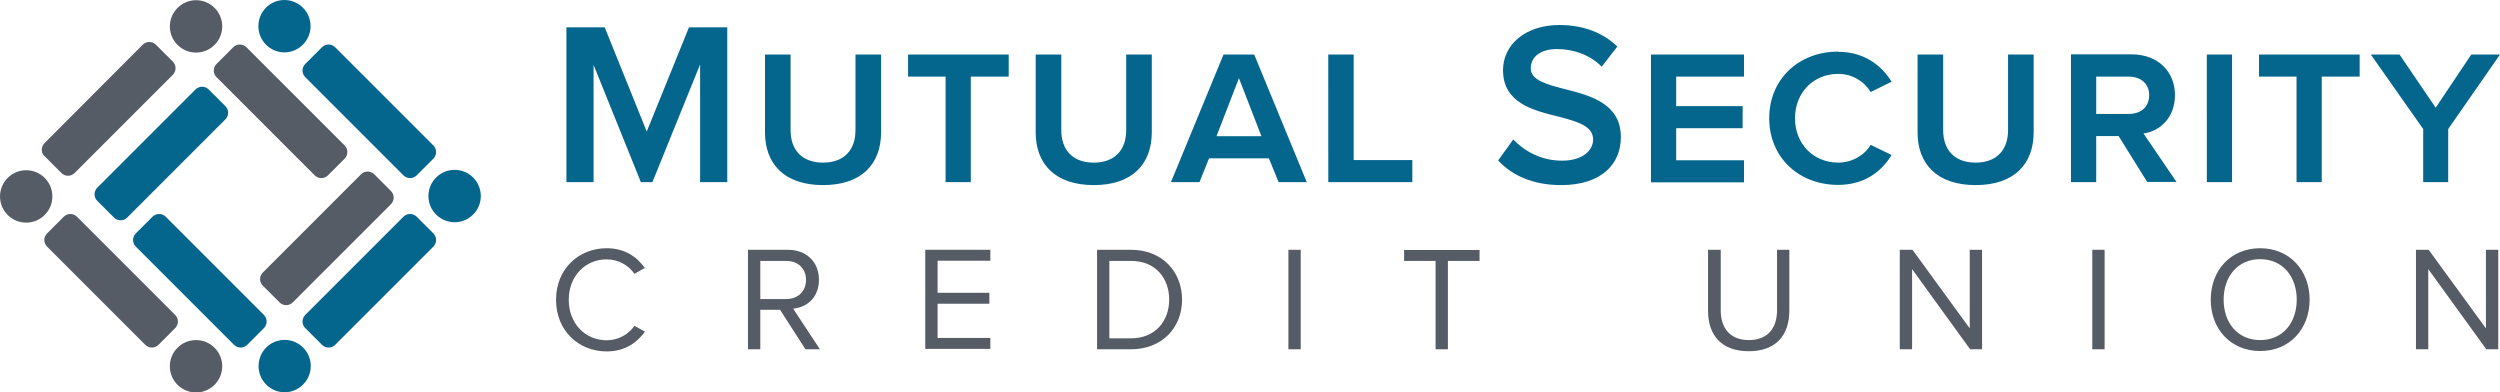
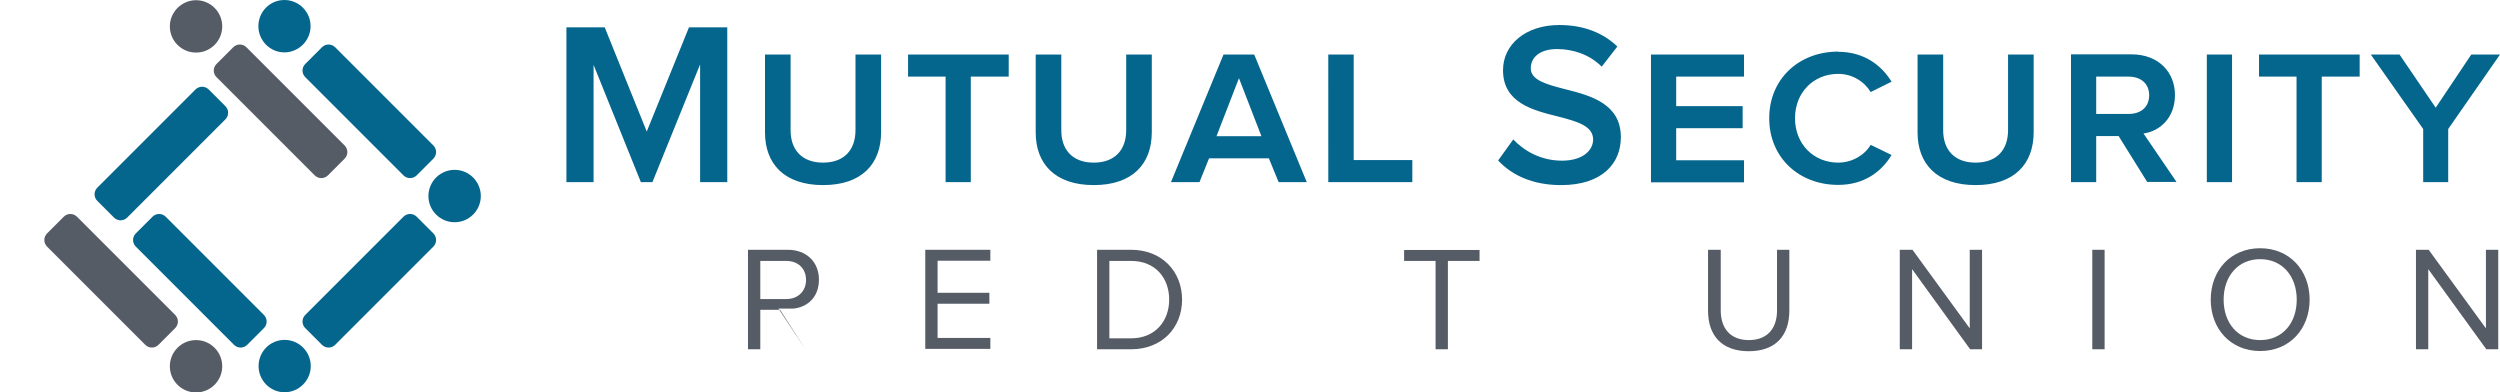
<svg xmlns="http://www.w3.org/2000/svg" id="Layer_2" viewBox="0 0 127.91 20.08">
  <defs>
    <style>.cls-1{fill:#05668d;}.cls-2{fill:#565c65;}</style>
  </defs>
  <g id="Layer_2-2">
    <path class="cls-1" d="m35.81,3.32l-2.43,6h-.59l-2.42-6v6h-1.39V1.4h1.96l2.15,5.33,2.16-5.33h1.96v7.92h-1.39V3.32Zm3.33-.53h1.31v3.87c0,1.01.58,1.66,1.66,1.66s1.66-.65,1.66-1.66v-3.87h1.31v3.97c0,1.63-.99,2.71-2.97,2.71s-2.97-1.09-2.97-2.69v-3.98Zm9.24,1.13h-1.92v-1.13h5.15v1.13h-1.94v5.4h-1.29V3.91Zm4.61-1.13h1.31v3.87c0,1.01.58,1.66,1.66,1.66s1.66-.65,1.66-1.66v-3.87h1.31v3.97c0,1.63-.99,2.71-2.97,2.71s-2.97-1.09-2.97-2.69v-3.98Zm13.88,6.53h-1.45l-.5-1.22h-3.06l-.49,1.22h-1.46l2.69-6.53h1.57l2.69,6.53Zm-4.63-2.35h2.3l-1.15-2.97-1.15,2.97Zm5.73-4.18h1.29v5.4h3v1.13h-4.3V2.78Zm9.45,4.34c.55.58,1.4,1.09,2.5,1.09s1.59-.56,1.59-1.08c0-.71-.84-.93-1.8-1.18-1.29-.32-2.81-.7-2.81-2.37,0-1.31,1.15-2.31,2.88-2.31,1.23,0,2.23.39,2.97,1.1l-.8,1.03c-.62-.62-1.46-.9-2.29-.9s-1.34.39-1.34.99.81.82,1.75,1.06c1.31.33,2.86.74,2.86,2.46,0,1.32-.93,2.45-3.06,2.45-1.46,0-2.52-.51-3.22-1.26l.77-1.07Zm7.05-4.34h4.76v1.13h-3.47v1.51h3.4v1.13h-3.4v1.64h3.47v1.13h-4.76V2.78Zm9.58-.14c1.31,0,2.21.68,2.73,1.53l-1.07.53c-.33-.55-.95-.93-1.66-.93-1.26,0-2.21.95-2.21,2.27s.95,2.27,2.21,2.27c.71,0,1.35-.38,1.66-.91l1.07.52c-.52.87-1.42,1.53-2.73,1.53-2.01,0-3.53-1.4-3.53-3.41s1.52-3.41,3.53-3.41Zm4.06.14h1.31v3.87c0,1.01.58,1.66,1.66,1.66s1.66-.65,1.66-1.66v-3.87h1.31v3.97c0,1.63-.99,2.71-2.97,2.71s-2.97-1.09-2.97-2.69v-3.98Zm10.27,4.17h-1.13v2.36h-1.29V2.78h3.09c1.41,0,2.23.93,2.23,2.08s-.75,1.85-1.61,1.97l1.69,2.48h-1.5l-1.47-2.36Zm.52-3.04h-1.65v1.91h1.65c.69,0,1.06-.4,1.06-.96s-.39-.95-1.06-.95Zm4.01-1.13h1.29v6.53h-1.29V2.78Zm4.59,1.13h-1.92v-1.13h5.15v1.13h-1.94v5.4h-1.29V3.91Zm6.48,2.68l-2.68-3.81h1.47l1.85,2.72,1.82-2.72h1.47l-2.65,3.81v2.72h-1.28v-2.72Z" />
    <g>
-       <path class="cls-2" d="m28.45,15.33c0-1.56,1.15-2.63,2.59-2.63.92,0,1.55.44,1.95,1.01l-.53.3c-.29-.43-.82-.74-1.42-.74-1.09,0-1.94.85-1.94,2.07s.85,2.07,1.94,2.07c.6,0,1.13-.31,1.42-.74l.54.3c-.43.58-1.04,1.01-1.96,1.01-1.44,0-2.59-1.07-2.59-2.63Z" />
-       <path class="cls-2" d="m41.21,17.87l-1.3-2.02h-1.01v2.02h-.63v-5.09h2.04c.93,0,1.59.6,1.59,1.53s-.63,1.42-1.32,1.48l1.37,2.08h-.75Zm-.98-4.52h-1.33v1.95h1.33c.6,0,1.01-.4,1.01-.98s-.41-.97-1.01-.97Z" />
+       <path class="cls-2" d="m41.21,17.87l-1.3-2.02h-1.01v2.02h-.63v-5.09h2.04c.93,0,1.59.6,1.59,1.53s-.63,1.42-1.32,1.48h-.75Zm-.98-4.52h-1.33v1.95h1.33c.6,0,1.01-.4,1.01-.98s-.41-.97-1.01-.97Z" />
      <path class="cls-2" d="m47.34,17.87v-5.09h3.33v.56h-2.7v1.64h2.65v.56h-2.65v1.75h2.7v.56h-3.33Z" />
      <path class="cls-2" d="m56.13,17.87v-5.09h1.74c1.58,0,2.61,1.11,2.61,2.55s-1.03,2.54-2.61,2.54h-1.74Zm.63-.56h1.11c1.24,0,1.95-.89,1.95-1.98s-.69-1.98-1.95-1.98h-1.11v3.96Z" />
-       <path class="cls-2" d="m65.92,17.87v-5.09h.63v5.09h-.63Z" />
      <path class="cls-2" d="m73.45,17.87v-4.52h-1.61v-.56h3.86v.56h-1.62v4.52h-.63Z" />
      <path class="cls-2" d="m87.41,12.78h.63v3.1c0,.93.5,1.52,1.44,1.52s1.44-.59,1.44-1.52v-3.1h.63v3.11c0,1.27-.69,2.08-2.08,2.08s-2.08-.82-2.08-2.07v-3.11Z" />
      <path class="cls-2" d="m100.8,17.87l-2.97-4.1v4.1h-.63v-5.09h.65l2.93,4.02v-4.02h.63v5.09h-.61Z" />
      <path class="cls-2" d="m107.05,17.87v-5.09h.63v5.09h-.63Z" />
      <path class="cls-2" d="m115.64,12.7c1.5,0,2.53,1.13,2.53,2.63s-1.02,2.63-2.53,2.63-2.53-1.13-2.53-2.63,1.02-2.63,2.53-2.63Zm0,.56c-1.14,0-1.87.88-1.87,2.07s.72,2.07,1.87,2.07,1.87-.88,1.87-2.07-.73-2.07-1.87-2.07Z" />
      <path class="cls-2" d="m127.21,17.87l-2.97-4.1v4.1h-.63v-5.09h.65l2.93,4.02v-4.02h.63v5.09h-.61Z" />
    </g>
    <g>
-       <path class="cls-2" d="m1.34,8.71c.74,0,1.34.6,1.34,1.34s-.6,1.34-1.34,1.34-1.34-.6-1.34-1.34.6-1.34,1.34-1.34" />
      <path class="cls-2" d="m11.37,18.74c0-.74-.6-1.34-1.34-1.34s-1.34.6-1.34,1.34.6,1.34,1.34,1.34,1.34-.6,1.34-1.34" />
      <path class="cls-1" d="m15.9,18.73c0-.74-.6-1.34-1.34-1.34s-1.33.6-1.33,1.34.6,1.34,1.33,1.34,1.34-.6,1.34-1.34" />
      <path class="cls-2" d="m10.03.01c.74,0,1.34.6,1.34,1.34s-.6,1.34-1.34,1.34-1.34-.6-1.34-1.34S9.3.01,10.03.01" />
      <path class="cls-1" d="m13.22,1.34c0,.74.6,1.34,1.33,1.34s1.34-.6,1.34-1.34-.6-1.34-1.34-1.34-1.33.6-1.33,1.34" />
      <path class="cls-1" d="m23.26,11.37c-.74,0-1.34-.6-1.34-1.34s.6-1.34,1.34-1.34,1.34.6,1.34,1.34-.6,1.34-1.34,1.34" />
-       <path class="cls-2" d="m2.28,7.99l.86.86c.19.19.49.19.68,0l5.02-5.02c.19-.19.19-.49,0-.68l-.86-.86c-.19-.19-.49-.19-.68,0L2.28,7.32c-.19.19-.19.49,0,.68" />
-       <path class="cls-2" d="m13.45,14.62l.85.85c.19.19.49.19.68,0l5.02-5.02c.19-.19.19-.49,0-.68l-.85-.85c-.19-.19-.49-.19-.68,0l-5.02,5.02c-.19.19-.19.49,0,.68" />
      <path class="cls-2" d="m16.78,8.97l.85-.85c.19-.19.19-.49,0-.68l-5.02-5.02c-.19-.19-.49-.19-.68,0l-.85.85c-.19.19-.19.49,0,.68l5.02,5.02c.19.19.49.19.68,0" />
      <path class="cls-2" d="m8.11,17.64l.85-.85c.19-.19.19-.49,0-.68l-5.02-5.02c-.19-.19-.49-.19-.68,0l-.85.85c-.19.19-.19.49,0,.68l5.02,5.02c.19.19.49.19.68,0" />
      <path class="cls-1" d="m4.98,10.28l.85.85c.19.19.49.19.68,0l5.02-5.02c.19-.19.19-.49,0-.68l-.85-.85c-.19-.19-.49-.19-.68,0l-5.02,5.02c-.19.19-.19.49,0,.68" />
      <path class="cls-1" d="m15.62,16.79l.85.85c.19.19.49.19.68,0l5.02-5.02c.19-.19.19-.49,0-.68l-.85-.85c-.19-.19-.49-.19-.68,0l-5.02,5.02c-.19.19-.19.49,0,.68" />
      <path class="cls-1" d="m21.32,8.97l.85-.85c.19-.19.19-.49,0-.68l-5.02-5.02c-.19-.19-.49-.19-.68,0l-.85.85c-.19.19-.19.49,0,.68l5.02,5.02c.19.19.49.19.68,0" />
      <path class="cls-1" d="m12.65,17.64l.85-.85c.19-.19.19-.49,0-.68l-5.02-5.02c-.19-.19-.49-.19-.68,0l-.85.85c-.19.19-.19.49,0,.68l5.02,5.02c.19.19.49.19.68,0" />
    </g>
  </g>
</svg>